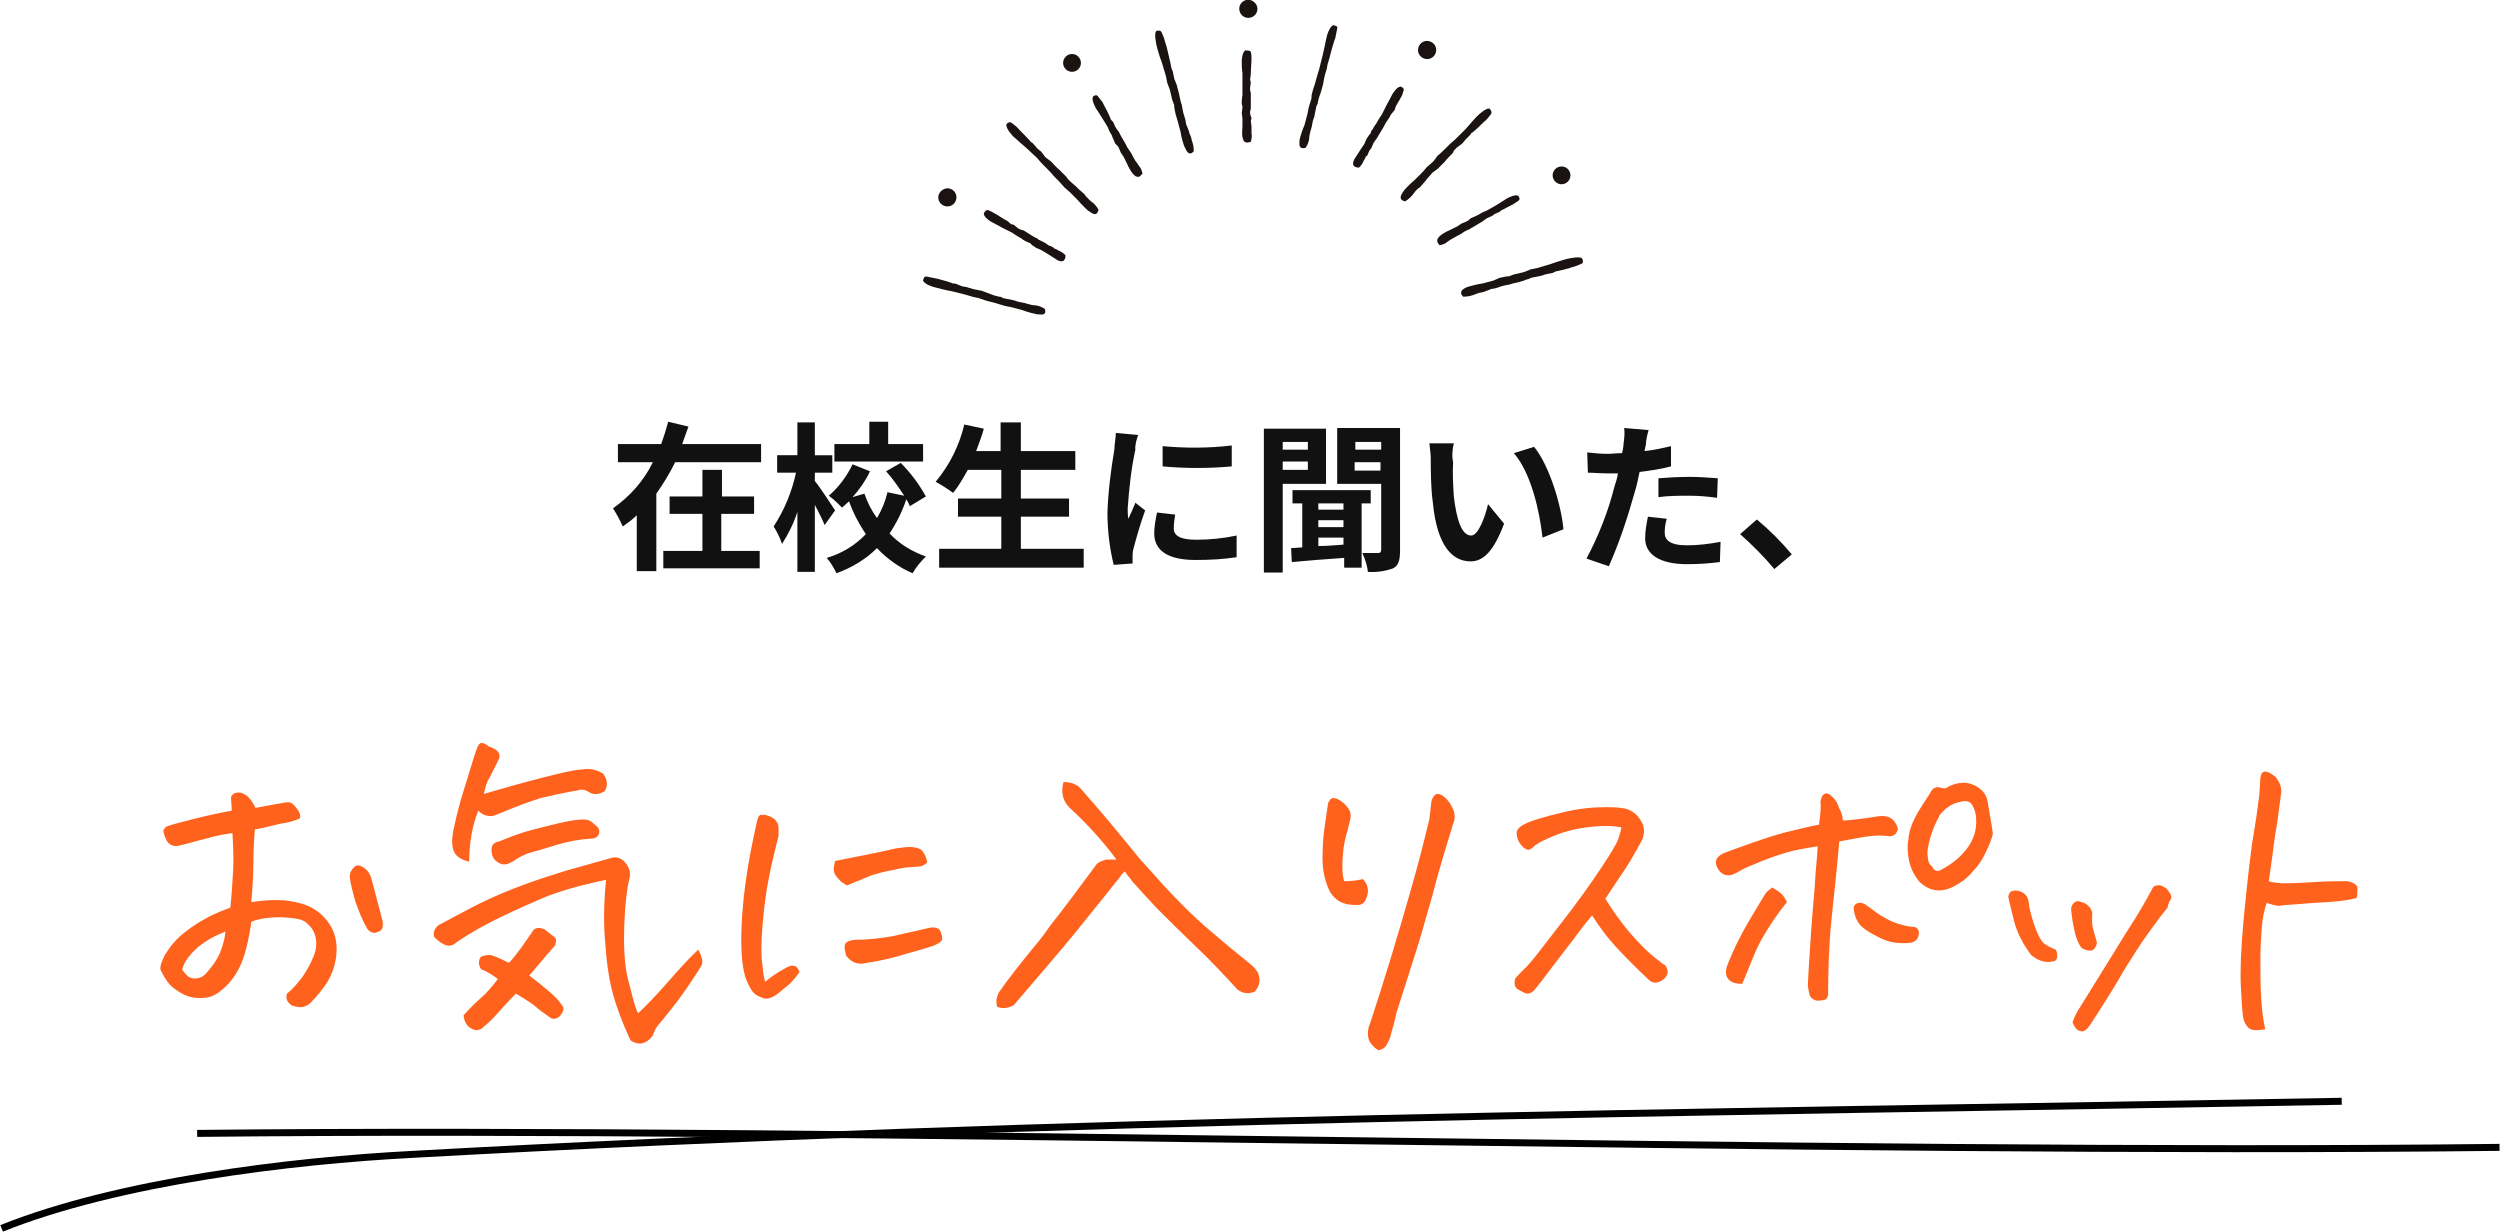
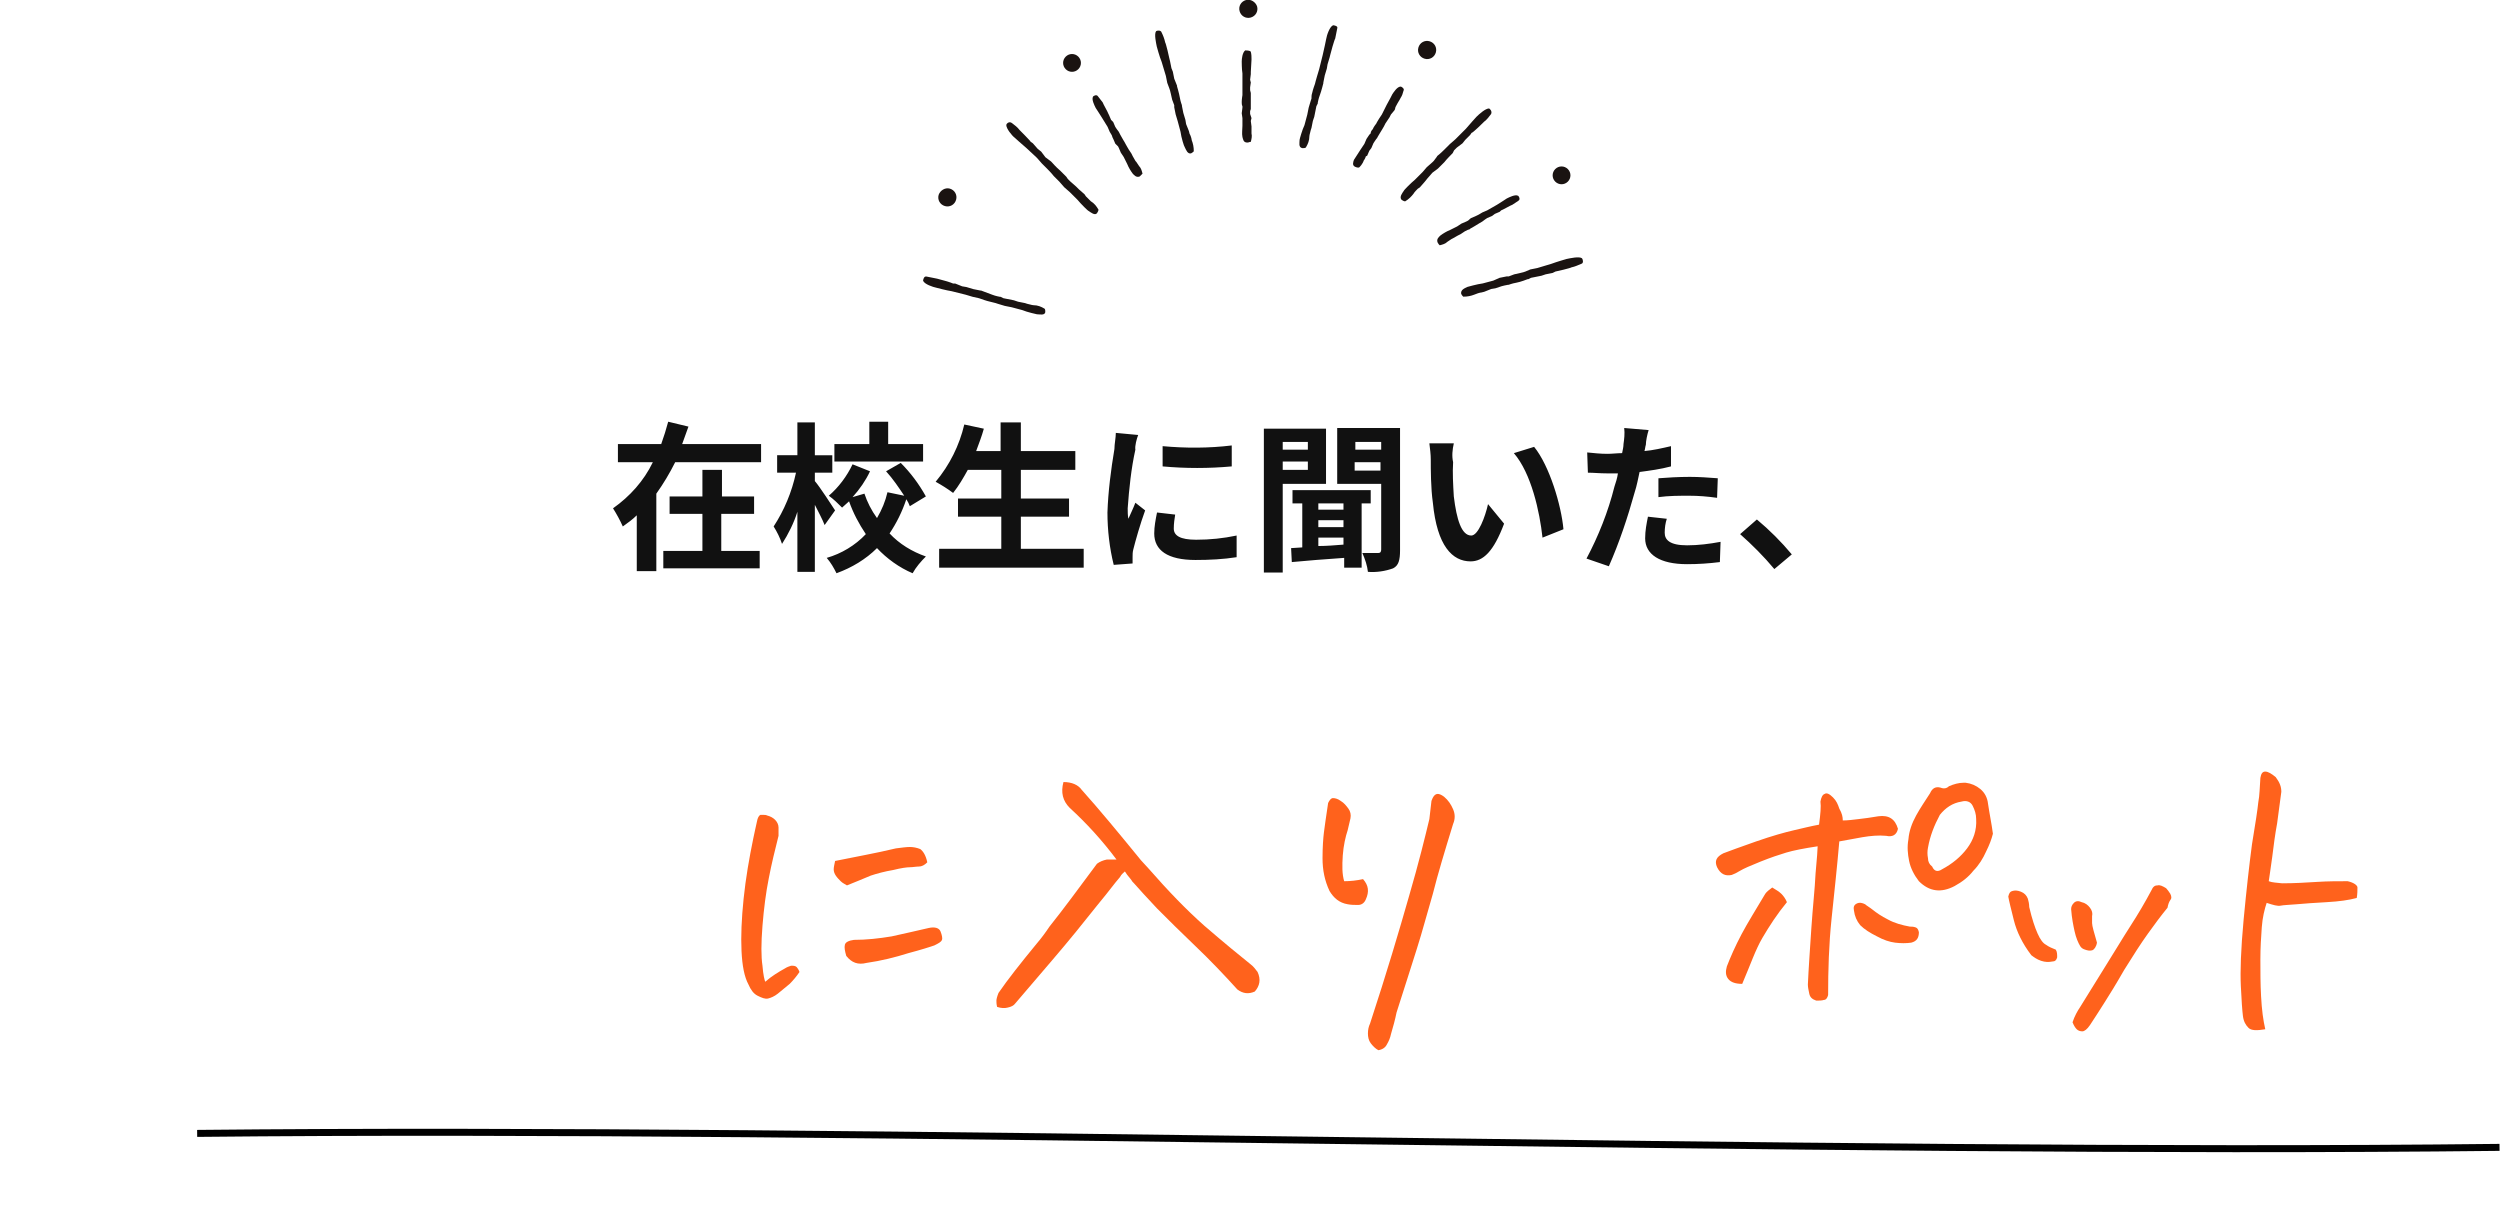
<svg xmlns="http://www.w3.org/2000/svg" version="1.1" id="レイヤー_1" x="0px" y="0px" viewBox="0 0 358 176.4" style="enable-background:new 0 0 358 176.4;" xml:space="preserve">
  <style type="text/css">
	.st0{fill:#111111;}
	.st1{enable-background:new    ;}
	.st2{fill:#FF621C;}
	.st3{fill:none;stroke:#000000;stroke-miterlimit:10;}
	.st4{fill:#1A1311;}
</style>
  <g id="favorite_title" transform="translate(-609.814 -10763.211)">
    <path id="Path_2896" class="st0" d="M713.2,10836.8h4.6v-2.5h-4.6v-3.8h-2.8v3.8h-4.7v2.5h4.7v5.3h-5.6v2.5h13.8v-2.5h-5.5V10836.8   z M707.5,10826.8c0.3-0.8,0.6-1.7,0.9-2.5l-2.9-0.7c-0.3,1.1-0.6,2.1-1,3.2h-6.2v2.6h5c-1.3,2.7-3.3,4.9-5.7,6.6   c0.5,0.8,1,1.7,1.4,2.6c0.7-0.5,1.4-1,2-1.6v8h2.8v-11.1c1-1.4,1.9-2.9,2.7-4.5h12.3v-2.6H707.5z M742,10826.8h-5v-3.2h-2.7v3.2h-5   v2.5H742L742,10826.8z M729.4,10836.3c-0.4-0.6-2.2-3.4-2.9-4.2v-1.2h2.5v-2.5h-2.5v-4.7H724v4.7h-2.9v2.5h2.7   c-0.6,2.8-1.7,5.4-3.2,7.7c0.5,0.8,0.9,1.6,1.2,2.5c0.9-1.4,1.7-3,2.2-4.6v8.6h2.5v-9.6c0.5,1,1.1,2.1,1.4,2.9L729.4,10836.3z    M742.4,10834.3c-1-1.8-2.2-3.4-3.6-4.8l-2.1,1.2c1,1.1,1.8,2.3,2.6,3.5l-2.4-0.5c-0.3,1.3-0.8,2.5-1.5,3.7   c-0.8-1.1-1.4-2.3-1.8-3.5l-1.7,0.5c1-1.1,1.9-2.4,2.5-3.7l-2.5-1c-0.8,1.7-2,3.3-3.4,4.5c0.7,0.5,1.3,1.1,1.9,1.7   c0.3-0.3,0.7-0.6,1-0.9c0.6,1.7,1.4,3.2,2.4,4.7c-1.5,1.6-3.5,2.8-5.6,3.4c0.6,0.7,1,1.4,1.4,2.2c2.2-0.8,4.2-2,5.8-3.6   c1.4,1.5,3.2,2.8,5.1,3.6c0.5-0.9,1.2-1.7,1.9-2.4c-2-0.7-3.8-1.8-5.2-3.3c1-1.5,1.8-3.1,2.4-4.9c0.2,0.3,0.4,0.7,0.5,1   L742.4,10834.3z M756,10841.8v-4.6h6.9v-2.6H756v-4.1h7.8v-2.7H756v-4.1h-2.9v4.1h-3.5c0.4-1.1,0.8-2.1,1.1-3.2l-2.8-0.6   c-0.7,3-2.1,5.8-4.1,8.2c0.9,0.5,1.7,1,2.5,1.6c0.8-1,1.5-2.2,2.1-3.3h4.8v4.1h-6.2v2.6h6.2v4.6h-8.9v2.7h20.7v-2.7H756z    M776.3,10827.1v2.9c3.3,0.3,6.6,0.3,9.9,0v-3C782.9,10827.4,779.6,10827.4,776.3,10827.1z M778.1,10836.9l-2.6-0.3   c-0.2,1-0.4,2-0.4,3c0,2.4,1.9,3.8,5.9,3.8c2,0,4-0.1,5.9-0.4l0-3.1c-1.9,0.4-3.8,0.6-5.8,0.6c-2.3,0-3.2-0.6-3.2-1.6   C777.9,10838.2,778,10837.5,778.1,10836.9L778.1,10836.9z M772.8,10825.5l-3.2-0.3c0,0.7-0.2,1.6-0.2,2.3c-0.5,3-0.9,6.1-1,9.1   c0,2.5,0.3,5.1,0.9,7.5l2.7-0.2c0-0.3,0-0.7,0-0.9c0-0.4,0-0.7,0.1-1.1c0.3-1.2,1-3.7,1.7-5.6l-1.4-1.1c-0.3,0.8-0.7,1.6-1,2.3   c-0.1-0.5-0.1-1-0.1-1.5c0.2-2.8,0.5-5.7,1.1-8.4C772.3,10827.1,772.6,10826,772.8,10825.5L772.8,10825.5z M797.1,10826.5v1.1h-3.6   v-1.1H797.1z M793.5,10830.5v-1.2h3.6v1.2H793.5z M799.7,10832.5v-7.9h-8.9v20.6h2.7v-12.7L799.7,10832.5z M802.2,10836.2h-3.6   v-0.9h3.6V10836.2z M798.6,10840.2h3.6v1c-1.2,0.1-2.5,0.2-3.6,0.2V10840.2z M802.2,10838.7h-3.6v-1h3.6V10838.7z M806.1,10835.3   v-1.9h-11.2v1.9h1.4v6.3l-1.6,0.1l0.1,2c2-0.2,4.7-0.4,7.5-0.6v1.4h2.5v-9.2L806.1,10835.3z M803.8,10830.6v-1.2h3.7v1.2   L803.8,10830.6z M807.6,10826.5v1.1h-3.7v-1.1H807.6z M810.3,10824.5h-9v8h6.3v9.4c0,0.3-0.1,0.5-0.4,0.5c-0.3,0-1.4,0-2.3,0   c0.4,0.9,0.7,1.8,0.8,2.7c1.2,0.1,2.5-0.1,3.6-0.5c0.8-0.4,1-1.2,1-2.6V10824.5z M818,10826.7l-3.5,0c0.1,0.8,0.2,1.6,0.2,2.3   c0,1.4,0,4.1,0.3,6.2c0.6,6.2,2.8,8.4,5.4,8.4c1.8,0,3.3-1.4,4.8-5.4l-2.3-2.8c-0.4,1.8-1.4,4.5-2.4,4.5c-1.4,0-2.1-2.3-2.5-5.6   c-0.1-1.7-0.2-3.4-0.1-4.9C817.7,10828.5,817.8,10827.6,818,10826.7L818,10826.7z M829.5,10827.2l-2.9,0.9   c2.5,2.9,3.7,8.4,4.1,12.1l3-1.2C833.4,10835.6,831.7,10829.9,829.5,10827.2L829.5,10827.2z M848.5,10837.5l-2.7-0.3   c-0.2,1-0.4,2-0.4,3.1c0,2.3,2.1,3.7,6,3.7c1.6,0,3.1-0.1,4.7-0.3l0.1-2.9c-1.6,0.3-3.2,0.5-4.8,0.5c-2.5,0-3.2-0.8-3.2-1.8   C848.2,10838.8,848.3,10838.1,848.5,10837.5z M845.9,10824.8l-3.5-0.3c0.1,0.8,0,1.6-0.1,2.3c0,0.4-0.1,0.8-0.2,1.3   c-0.7,0-1.4,0.1-2.1,0.1c-1,0-1.9-0.1-2.9-0.2l0.1,2.9c0.8,0,1.7,0.1,2.8,0.1c0.5,0,1,0,1.5,0c-0.1,0.7-0.3,1.3-0.5,1.9   c-0.9,3.6-2.3,7.1-4,10.3l3.2,1.1c1.5-3.4,2.7-7,3.7-10.6c0.3-0.9,0.5-2,0.7-2.9c1.5-0.2,3-0.4,4.5-0.8v-2.9   c-1.3,0.3-2.6,0.6-3.8,0.7c0.1-0.3,0.1-0.6,0.2-0.9C845.5,10826.4,845.7,10825.4,845.9,10824.8z M847.3,10831.7v2.7   c1.5-0.2,3-0.2,4.4-0.2c1.3,0,2.6,0.1,4,0.3l0.1-2.8c-1.3-0.1-2.7-0.2-4-0.2C850.2,10831.5,848.5,10831.6,847.3,10831.7   L847.3,10831.7z M863.9,10844.7l2.5-2.1c-1.5-1.8-3.2-3.5-5-5l-2.4,2.1C860.7,10841.2,862.4,10842.9,863.9,10844.7L863.9,10844.7z" />
    <g class="st1">
-       <path class="st2" d="M642.8,10893.2c0.2-1.9,0.3-3.7,0.4-5.4s0-3.5-0.1-5.3c-1.3,0.2-2.4,0.4-3.4,0.7c-0.9,0.2-1.9,0.5-3,0.8    c-0.4,0.1-0.8,0.2-1.2,0.3c-0.4,0.1-0.8,0.1-1.2-0.1c-0.4-0.2-0.6-0.5-0.8-1c-0.2-0.4-0.2-0.7-0.3-0.9c0-0.2,0.1-0.4,0.4-0.7    c0.7-0.3,2-0.6,3.9-1.1c2-0.5,3.8-0.9,5.5-1.2c0-0.7-0.1-1.4-0.1-2c0.2-0.4,0.6-0.6,1-0.6c0,0,0.1,0,0.1,0c0.4,0,0.8,0.2,1.2,0.5    c0.4,0.3,0.8,0.9,1.2,1.7c2-0.4,3.3-0.6,3.9-0.7c0.3-0.1,0.6-0.1,0.9-0.1c0.3,0,0.7,0.3,1.2,1c0.5,0.7,0.5,1.2,0.2,1.4    c-0.6,0.2-1.2,0.4-1.7,0.5c-0.5,0.1-1.2,0.2-1.9,0.4c-0.8,0.2-1.7,0.4-2.7,0.6c-0.1,1.5-0.2,3-0.2,4.6c0,1.6-0.1,3.5-0.3,5.8    c1.2-0.2,2.4-0.3,3.7-0.3s2.5,0.2,3.8,0.6c1.5,0.5,2.7,1.4,3.6,2.7c0.9,1.3,1.2,2.7,1.1,4.3c-0.1,1.5-0.6,3-1.4,4.3    c-0.7,1-1.5,2-2.3,2.8c-0.3,0.3-0.7,0.5-1.1,0.6c-0.4,0.1-0.8,0-1.3-0.1c-0.4-0.1-0.7-0.4-0.9-0.7c-0.2-0.3-0.2-0.7-0.1-1.1    c0.9-0.7,1.6-1.6,2.3-2.5c0.6-0.9,1.1-1.8,1.5-2.8c0.4-0.9,0.5-1.9,0.3-2.8c-0.2-0.9-0.7-1.6-1.5-2.2c-0.3-0.2-0.8-0.4-1.7-0.5    s-1.9-0.2-3.1-0.1c-1.2,0.1-2.2,0.3-2.9,0.6c-0.1,0.8-0.3,2.2-0.8,4.1c-0.5,1.9-1.3,3.5-2.5,4.8c-1.2,1.3-2.4,2-3.5,2    c-1.2,0.1-2.2-0.1-3.1-0.6c-0.9-0.5-1.6-1-2.1-1.7c-0.5-0.7-0.8-1.3-1-1.7c-0.1-0.4,0.1-1.1,0.6-2.1c0.8-1.3,1.7-2.4,2.9-3.3    c1.1-0.9,2.3-1.6,3.4-2.2C640.9,10893.9,641.9,10893.5,642.8,10893.2z M635.9,10902c0.2,0.4,0.5,0.7,0.8,1    c0.4,0.3,0.9,0.4,1.4,0.3c0.6-0.1,1-0.4,1.4-0.9c0.8-0.9,1.4-1.8,1.8-2.7c0.4-1,0.7-2,0.8-3.1c-1.5,0.6-2.8,1.3-4,2.3    C637,10899.9,636.2,10900.9,635.9,10902z M662.4,10896.2c-0.7-1.2-1.2-2.5-1.7-3.9c-0.4-1.4-0.7-2.6-0.8-3.5c0-0.6,0.2-1,0.7-1.5    c0.3-0.2,0.6-0.2,0.8-0.1c0.3,0.1,0.6,0.3,0.8,0.5c0.3,0.2,0.5,0.6,0.7,1c0.6,2.1,1.1,4.2,1.7,6.4c0.1,0.7,0,1.1-0.2,1.3    c-0.2,0.2-0.5,0.3-0.9,0.4C663,10896.8,662.7,10896.6,662.4,10896.2z" />
-       <path class="st2" d="M701.2,10908.3c1.3-1.2,2.7-2.7,4.2-4.4c1.5-1.7,2.9-3.3,4.4-4.7c0.6,1.1,0.7,1.8,0.5,2.2    c-0.2,0.4-0.6,1-1.2,1.9c-0.6,0.9-1.3,2-2.3,3.3c-1,1.3-1.8,2.3-2.3,2.9c-0.6,0.6-1,1.3-1.2,2c-0.9,1.2-2,1.5-3.2,0.7    c-1.2-2.6-2-4.8-2.5-6.6c-0.5-1.8-0.9-4.2-1.1-7.2c-0.3-3-0.2-6.1,0.1-9.2c-3.8,0.8-7,1.7-9.5,2.8c-2.5,1.1-5,2.2-7.3,3.4    c-2.3,1.2-4,2.3-5.1,3.1c-0.4,0.2-0.9,0.2-1.4-0.1c-0.4-0.2-0.8-0.5-1.3-1c-0.2-0.6,0-1.2,0.6-1.7c0.6-0.3,2.2-1.2,4.9-2.6    c2.7-1.4,6-2.8,9.9-4.1c1.6-0.5,3-1,4.5-1.4c2.1-0.6,4-1.1,5.7-1.6c0.7-0.1,1.3,0.2,1.8,0.8c0.5,0.6,0.7,1.3,0.6,2    c-0.4,1.5-0.7,4-0.8,7.3c-0.1,3.3,0.1,6.1,0.8,8.3C700.5,10906.5,700.9,10907.9,701.2,10908.3z M678.3,10879.3    c-0.8,2-1.3,4.5-1.3,7.3c-1.3-0.3-2.1-0.9-2.3-1.8c-0.2-0.7-0.2-1.9,0.2-3.4c0.3-1.5,0.8-3.4,1.5-5.6s1.2-4,1.7-5.4    c0.2-0.5,0.4-0.8,0.7-0.8c0.3,0,0.6,0.2,1,0.5c1.2,0.4,1.7,0.9,1.5,1.7c-0.6,1.3-1.1,2.2-1.4,2.8c-0.4,0.6-0.6,1.4-0.8,2.3    c1.1-0.3,2.7-0.8,4.9-1.4c2.2-0.6,4.1-1.1,5.8-1.5c1.7-0.4,2.8-0.6,3.4-0.6c1-0.2,2,0,3,0.6c0.6,0.9,0.7,1.7,0.2,2.5    c-0.8,0.5-1.6,0.6-2.3,0.1c-0.5-0.3-1-0.4-1.6-0.2c-2.3,0.4-4,0.8-5.3,1.1c-1.3,0.4-3.5,1.2-6.6,2.5    C679.8,10880.2,679,10880,678.3,10879.3z M685.6,10902.9c1.3,1,2.3,1.8,3.1,2.5c0.8,0.7,1.4,1.4,1.8,2.1c0,0.5-0.2,0.9-0.6,1.3    c-0.4,0.3-0.8,0.4-1.2,0.2c-0.7-0.5-1.3-0.9-1.9-1.4c-0.5-0.5-1.6-1.2-3.1-2.1c-0.5,0.5-1.1,1.1-1.9,2c-0.8,0.9-1.5,1.7-2.2,2.3    c-0.2,0.2-0.5,0.4-0.8,0.7c-0.4,0.2-0.7,0.3-1,0.2c-1-0.3-1.5-1-1.6-2.1c0.8-0.9,1.6-1.7,2.5-2.5c0.8-0.7,1.6-1.6,2.4-2.7    c-0.8-0.6-1.6-1.1-2.4-1.4c-0.4-0.6-0.4-1.3,0-1.8c0.6-0.2,1.1-0.3,1.5-0.2c0.9,0.3,1.7,0.7,2.5,1.1c1.2-1.3,2.2-2.8,3.3-4.4    c0.3-0.6,0.9-0.8,1.8-0.4l1.4,1.1c0.3,0.2,0.3,0.6,0.1,1.2C687.7,10900.4,686.5,10901.9,685.6,10902.9z M695.6,10882.6    c-0.2,0.5-0.6,0.7-1.1,0.7c-1.7,0.1-3.3,0.4-5,0.9c-1.6,0.5-2.9,0.9-3.7,1.1c-0.8,0.2-1.7,0.7-2.6,1.3c-0.7,0.4-1.2,0.5-1.7,0.3    c-0.9-0.4-1.3-1-1.3-2c0-0.7,0.4-1.1,1.1-1.2c1.7-0.7,3.3-1.3,4.9-1.7c1.6-0.4,3.1-0.8,4.5-1.1c1.4-0.3,2.5-0.4,3.2-0.3    c0.4,0.1,0.8,0.4,1.2,0.8C695.6,10881.7,695.7,10882.2,695.6,10882.6z" />
      <path class="st2" d="M724.3,10902.4c-0.4,0.6-0.9,1.2-1.4,1.7c-0.6,0.5-1.1,0.9-1.7,1.4c-0.5,0.4-1,0.6-1.4,0.7    c-0.4,0.1-0.9-0.1-1.5-0.4c-0.6-0.3-1-0.9-1.3-1.6c-0.6-1.1-0.9-2.7-1-4.8c-0.1-2.1,0-4.6,0.3-7.5c0.3-2.9,0.8-5.8,1.4-8.7    c0.2-1,0.4-1.8,0.5-2.3c0.1-0.6,0.3-0.9,0.5-1c0.1,0,0.3,0,0.4,0c0.2,0,0.4,0,0.6,0.1c0.4,0.1,0.8,0.3,1.1,0.6    c0.3,0.3,0.5,0.7,0.5,1.1c0,0.4,0,0.8,0,1.2c-0.5,2-1,4-1.4,6.1c-0.4,2-0.7,4.3-0.9,6.8c-0.2,2.5-0.2,4.4,0,5.7    c0.1,1.3,0.3,2.1,0.4,2.3c0.9-0.8,1.9-1.4,2.8-1.9c0.3-0.2,0.6-0.3,0.9-0.4c0.3,0,0.6,0,0.8,0.2    C724,10901.8,724.2,10902.1,724.3,10902.4z M731.1,10890c-0.3-0.2-0.6-0.3-0.9-0.6c-0.2-0.2-0.5-0.5-0.7-0.8    c-0.2-0.3-0.3-0.6-0.3-0.9c0-0.3,0.1-0.7,0.2-1.2c2.9-0.6,5.8-1.1,8.7-1.8c0.8-0.1,1.5-0.2,2-0.2c0.5,0,1,0.1,1.5,0.3    c0.4,0.3,0.8,0.9,1,1.9c-0.4,0.4-0.8,0.6-1.2,0.6c-0.4,0-0.9,0.1-1.3,0.1c-0.4,0-1.2,0.1-2.4,0.4c-1.2,0.2-2.3,0.5-3.2,0.8    C733.5,10889,732.4,10889.5,731.1,10890z M733.9,10901.1c-1.2,0.3-2.1,0-2.9-1c-0.2-0.7-0.3-1.2-0.2-1.6c0.1-0.4,0.6-0.6,1.3-0.7    c1.8,0,3.6-0.2,5.4-0.5c1.8-0.4,3.6-0.8,5.3-1.2c0.9-0.2,1.5,0,1.7,0.5s0.3,1,0.2,1.2c-0.1,0.3-0.5,0.5-1.1,0.8    c-0.6,0.2-1.8,0.6-3.7,1.1C738,10900.3,736,10900.8,733.9,10901.1z" />
      <path class="st2" d="M770.9,10888c-0.2,0.2-0.5,0.4-0.7,0.8c-0.2,0.2-0.9,1.1-2,2.5c-0.4,0.5-0.8,1-1.3,1.6c-1.9,2.4-4,5-6.4,7.8    c-2.4,2.8-4.2,4.9-5.3,6.2c-0.2,0.3-0.6,0.5-1.1,0.6c-0.4,0.1-0.9,0.1-1.5-0.1c-0.1-0.4-0.1-0.7-0.1-0.9s0.1-0.6,0.3-1.1    c1.3-1.9,3.2-4.3,5.5-7.1c0.6-0.7,1.2-1.5,1.8-2.4c2-2.5,4.2-5.5,6.8-9c0.4-0.3,0.9-0.5,1.4-0.6c0.5,0,1,0,1.4,0    c-2.1-2.8-4.3-5.2-6.7-7.4c-1-1-1.3-2.2-0.9-3.7c1.2,0,2.1,0.4,2.6,1.1c2.6,2.9,5.4,6.3,8.5,10.1c0.4,0.4,0.7,0.8,1.1,1.2    c2.8,3.2,5.4,5.9,8,8.2c2.9,2.5,5.1,4.3,6.6,5.5c0.4,0.3,0.7,0.7,1,1.1c0.5,1.1,0.3,2-0.4,2.8c-0.9,0.4-1.7,0.3-2.5-0.3    c-1.9-2.1-3.9-4.2-6-6.2s-3.9-3.8-5.5-5.4c-1.5-1.6-2.6-2.8-3.3-3.6c-0.2-0.2-0.3-0.3-0.4-0.5    C771.3,10888.6,771,10888.2,770.9,10888z" />
      <path class="st2" d="M802.8,10882.1c-0.3,0.9-0.6,2.2-0.7,3.6c-0.1,1.5-0.1,2.7,0.2,3.7c0.9,0,1.8-0.1,2.7-0.3    c0.8,0.9,0.9,1.8,0.4,2.9c-0.2,0.5-0.6,0.8-1.1,0.8c-0.5,0-1,0-1.5-0.1c-1.2-0.2-2-0.9-2.6-1.9c-0.7-1.5-1-3-1-4.7    c0-1.6,0.1-2.9,0.2-3.7c0.1-0.8,0.3-2.2,0.6-4.2c0.2-0.4,0.4-0.7,0.7-0.7c0.3,0,0.7,0.1,1.1,0.4c0.5,0.3,0.8,0.7,1.1,1.1    c0.3,0.4,0.4,0.9,0.3,1.4C803,10881.2,802.9,10881.7,802.8,10882.1z M807.2,10913.6c-0.4-0.2-0.8-0.6-1.1-1    c-0.3-0.4-0.4-0.9-0.4-1.4c0-0.5,0.1-1,0.3-1.4c2.4-7.3,4.2-13.4,5.6-18.3c1.4-4.8,2.3-8.5,2.9-11c0.1-0.8,0.2-1.7,0.3-2.6    c0.2-0.6,0.5-1,0.9-1c0.2,0,0.5,0.1,0.9,0.4c0.6,0.5,1,1.1,1.3,1.8c0.3,0.7,0.3,1.4,0,2.1c-1.2,3.9-2.2,7.2-2.9,10    c-0.8,2.7-1.5,5.4-2.3,7.9c-0.8,2.6-1.8,5.6-2.9,9.1c-0.2,1-0.5,2.1-0.8,3.1c-0.1,0.5-0.3,1-0.6,1.5    C808.2,10913.2,807.8,10913.5,807.2,10913.6z" />
-       <path class="st2" d="M842,10881.7c-0.9-0.2-2.2-0.3-4.2-0.1s-3.7,0.6-5.2,1.2c-1.5,0.6-2.5,1.1-3,1.5c-0.4,0.4-0.7,0.6-0.9,0.6    c-0.2,0-0.4-0.1-0.7-0.3c-0.2-0.2-0.5-0.5-0.7-0.9c-0.2-0.4-0.3-0.8-0.3-1.2c0-0.4,0.3-0.8,0.8-1.1c1-0.6,3-1.2,6-1.9    c2.1-0.5,4-0.7,5.9-0.7c0.7,0,1.5,0,2.2,0.1c1.2,0.1,2.2,0.7,2.8,1.7c0.7,1,0.7,2.1,0.1,3.2c-1,1.8-1.9,3.4-2.7,4.5    c-0.8,1.2-1.6,2.4-2.4,3.6c1.6,2.6,3.2,4.6,4.6,6.1c1.4,1.5,2.5,2.4,3.1,2.8c0.3,0.3,0.6,0.5,0.8,0.6c0.2,0.1,0.3,0.4,0.4,0.8    c0.1,0.4-0.1,0.7-0.4,1.1c-0.3,0.3-0.7,0.5-1.1,0.6c-0.5,0.1-0.9-0.1-1.2-0.4c-1.8-1.7-3.3-3.2-4.6-4.6c-1.3-1.4-2.4-2.9-3.5-4.6    c-0.6,0.7-1.5,1.8-2.5,3.2c-1.1,1.4-2.2,2.9-3.3,4.3c-1.1,1.5-1.9,2.5-2.4,3.1c-0.4,0.5-0.8,0.6-1.1,0.6c-0.4-0.1-0.8-0.3-1.3-0.6    c-0.5-0.3-0.6-0.8-0.4-1.6c0.9-1,1.7-1.7,2.1-2.2c0.5-0.5,1.9-2.4,4.4-5.6s4.4-5.9,5.8-8c1.4-2.1,2.2-3.5,2.4-4    C841.7,10882.9,841.9,10882.3,842,10881.7z" />
      <path class="st2" d="M873.7,10880.7c0.7,0,1.5-0.1,2.3-0.2c0.8-0.1,1.7-0.2,2.8-0.4c1.5-0.2,2.4,0.4,2.8,1.8    c-0.2,0.9-0.8,1.2-1.7,1c-1.1-0.1-2.2,0-3.4,0.2c-1.1,0.2-2.2,0.4-3.3,0.6c-0.3,3.5-0.7,7.2-1.1,11c-0.4,3.8-0.5,7.5-0.5,11    c-0.1,0.4-0.3,0.7-0.6,0.7c-0.3,0.1-0.7,0.1-1.1,0.1c-0.6-0.2-0.9-0.5-1-1c-0.1-0.5-0.2-0.9-0.2-1.3c0.1-2.3,0.3-5,0.5-8.1    c0.2-3,0.5-5.6,0.6-7.8c0.2-2.2,0.3-3.5,0.3-3.9c-2,0.3-3.5,0.6-4.5,0.9c-1,0.3-2.2,0.7-3.7,1.3c-1.5,0.6-2.4,1-2.9,1.3    s-0.9,0.5-1.2,0.6c-0.9,0.2-1.6-0.1-2.1-1.1c-0.4-0.9-0.1-1.5,0.9-2c0.8-0.3,2.4-0.9,4.7-1.7c2.3-0.8,4.1-1.3,5.4-1.6    c1.3-0.3,2.5-0.6,3.6-0.8c0.2-1.5,0.3-2.6,0.2-3.3c0.1-0.6,0.3-1,0.6-1.1c0.3-0.2,0.7,0,1.2,0.5c0.5,0.5,0.7,1,0.9,1.6    C873.6,10879.7,873.7,10880.2,873.7,10880.7z M859.3,10904.1c-0.9,0-1.6-0.2-2-0.7s-0.4-1.1-0.2-1.8c0.5-1.3,1.2-2.9,2.1-4.6    c0.9-1.7,2.1-3.6,3.4-5.8c0.2-0.3,0.6-0.6,1-0.9c0.5,0.3,1,0.6,1.3,0.9s0.6,0.7,0.8,1.2c-1.4,1.7-2.5,3.4-3.5,5.1    S860.5,10901.3,859.3,10904.1z M876.2,10895.7c-0.5-0.6-0.8-1.3-0.9-2.1c-0.1-0.5,0-0.8,0.4-1c0.4-0.2,0.8-0.1,1.2,0.1    c0.2,0.2,0.6,0.4,1.1,0.8c0.5,0.4,1.2,0.9,2.2,1.4c0.9,0.5,2,0.8,3.1,1c0.2,0,0.5,0,0.8,0.1s0.4,0.3,0.5,0.7    c0,0.8-0.3,1.3-1.1,1.5c-0.7,0.1-1.5,0.1-2.3,0c-0.8-0.1-1.7-0.4-2.6-0.9C877.6,10896.8,876.8,10896.3,876.2,10895.7z     M895.2,10882.6c-0.2,0.8-0.5,1.6-1,2.6c-0.4,0.9-1,1.9-1.8,2.7c-0.7,0.9-1.6,1.6-2.7,2.2c-1.9,1-3.6,0.8-5.1-0.7    c-0.7-0.9-1.2-1.9-1.4-2.9c-0.2-1-0.3-2-0.1-3.1c0.1-1.2,0.5-2.3,1.1-3.4c0.6-1.1,1.3-2.1,2-3.2c0.3-0.7,0.8-1,1.5-0.8    c0.5,0.2,0.9,0.1,1.2-0.2c0.7-0.3,1.4-0.5,2.1-0.5c0.1,0,0.2,0,0.3,0c0.8,0.1,1.5,0.4,2.1,0.9c0.6,0.5,1,1.2,1.1,2.1    C894.7,10879.7,895,10881.1,895.2,10882.6z M885.9,10884.6c-0.1,0.5-0.1,1,0,1.5c0,0.5,0.2,0.9,0.6,1.2c0.3,0.7,0.8,0.8,1.4,0.4    c1.5-0.8,2.7-1.8,3.6-3c0.9-1.2,1.4-2.6,1.3-4.2c0-0.7-0.2-1.3-0.5-1.9c-0.3-0.6-0.9-0.8-1.6-0.6c-1.3,0.2-2.3,0.9-3.1,1.9    C886.8,10881.4,886.2,10882.9,885.9,10884.6z" />
      <path class="st2" d="M900.4,10893.1c0.4,1.7,0.8,2.9,1.2,3.8s0.8,1.4,1.2,1.6c0.4,0.3,0.9,0.5,1.4,0.7c0.2,0.3,0.2,0.7,0.2,1.1    c-0.1,0.4-0.3,0.6-0.7,0.6c-0.5,0.1-1,0.1-1.6-0.1c-0.6-0.2-1-0.5-1.4-0.8c-1.3-1.7-2.1-3.4-2.5-5c-0.4-1.6-0.7-2.8-0.8-3.4    c0.1-0.4,0.2-0.7,0.6-0.8c0.3-0.1,0.7-0.1,1.2,0.1c0.5,0.2,0.8,0.5,1,1C900.3,10892.2,900.4,10892.7,900.4,10893.1z     M907.7,10898.7c-0.3-0.5-0.6-1.2-0.8-2.1c-0.2-0.9-0.4-1.9-0.5-3.2c0-0.3,0.1-0.6,0.4-0.9c0.3-0.3,0.7-0.3,1.1-0.1    c0.5,0.1,0.9,0.4,1.2,0.8s0.4,0.8,0.3,1.2c0,0.2,0,0.6,0,1c0,0.4,0.3,1.4,0.7,2.8c-0.1,0.6-0.4,1-0.7,1.1c-0.4,0.1-0.7,0-1-0.1    C908.1,10899.1,907.9,10899,907.7,10898.7z M920,10890.4c0.2,0.2,0.4,0.5,0.6,0.8c0.2,0.4,0.2,0.7,0,0.9c-0.2,0.3-0.3,0.6-0.4,1.1    c-0.9,1.1-1.8,2.3-2.8,3.7c-1,1.4-2.1,3.1-3.4,5.2c-1.2,2.1-2.2,3.7-2.9,4.8c-0.7,1.1-1.4,2.2-2,3.1c-0.4,0.6-0.8,0.9-1.1,0.9    c-0.3,0-0.6-0.1-0.8-0.3c-0.2-0.2-0.4-0.5-0.6-1c0.3-0.9,0.7-1.6,1.1-2.2c0.4-0.6,1.4-2.3,3.1-5c1.7-2.7,3-4.9,4.1-6.6    c1.1-1.7,2.1-3.4,3-5.1c0.2-0.5,0.5-0.7,0.8-0.7c0,0,0.1,0,0.1,0C919.1,10889.9,919.5,10890.1,920,10890.4z" />
      <path class="st2" d="M936.5,10876.6c-0.2,1.4-0.4,2.9-0.6,4.5c-0.3,1.6-0.5,3.2-0.7,4.8c-0.2,1.6-0.4,2.7-0.5,3.5    c0.5,0.2,1.1,0.2,1.9,0.3c1.8,0,3.4-0.1,5-0.2s3-0.1,4.4-0.1c0.9,0.2,1.4,0.6,1.4,0.9c0,0.4,0,0.9-0.1,1.5    c-1.1,0.3-2.5,0.5-4.3,0.6c-1.8,0.1-3.2,0.2-4.3,0.3c-1.1,0.1-1.8,0.1-2.3,0.2c-0.4,0.1-1.1-0.1-2-0.4c-0.3,0.9-0.6,2.1-0.7,3.5    c-0.1,1.4-0.2,2.9-0.2,4.6c0,1.7,0,3.5,0.1,5.3c0.1,1.9,0.3,3.4,0.6,4.7c-1.2,0.2-2,0.2-2.4-0.2c-0.4-0.4-0.7-0.9-0.8-1.7    c-0.1-0.8-0.2-2.2-0.3-4.3c-0.1-2.1,0-5.2,0.4-9.5c0.4-4.2,0.8-7.8,1.2-10.8c0.5-3,0.8-5,0.9-6c0.2-1,0.2-2.2,0.3-3.5    c0.1-0.6,0.3-0.9,0.7-0.9c0.4,0,0.9,0.3,1.5,0.8C936.3,10875.3,936.5,10875.9,936.5,10876.6z" />
    </g>
    <g id="line" transform="translate(51.046 8805.914)">
-       <path id="Path_2143" class="st3" d="M559,2133.2c16.7-6.7,41.5-9.7,58.9-10.6c93.9-5.2,181.5-5.9,276.2-7.6" />
      <path id="Path_2144" class="st3" d="M587,2119.6c96.7-1,233,3.1,329.7,2" />
    </g>
    <g id="obj" transform="translate(687.127 10307.321)">
      <path id="Path_2761" class="st4" d="M57.1,483.8c-0.2,0.7,0.2,1.4,0.9,1.6c0.7,0.2,1.4-0.2,1.6-0.9c0.2-0.7-0.2-1.4-0.9-1.6    c0,0,0,0,0,0C58,482.7,57.3,483.2,57.1,483.8z" />
      <path id="Path_2762" class="st4" d="M75.3,464c-0.5,0.5-0.5,1.3,0,1.8c0.5,0.5,1.3,0.5,1.8,0s0.5-1.3,0-1.8c0,0,0,0,0,0    C76.6,463.5,75.8,463.5,75.3,464z" />
      <path id="Path_2763" class="st4" d="M101.1,455.9c-0.7,0.2-1.1,0.9-0.9,1.6s0.9,1.1,1.6,0.9c0.7-0.2,1.1-0.9,0.9-1.6c0,0,0,0,0,0    C102.5,456.2,101.8,455.7,101.1,455.9z" />
      <path id="Path_2764" class="st4" d="M127.4,461.8c-0.7-0.2-1.4,0.2-1.6,0.9c-0.2,0.7,0.2,1.4,0.9,1.6c0.7,0.2,1.4-0.2,1.6-0.9    c0,0,0,0,0,0C128.5,462.7,128.1,462,127.4,461.8z" />
      <path id="Path_2765" class="st4" d="M147.2,480.1c-0.5-0.5-1.3-0.5-1.8,0c-0.5,0.5-0.5,1.3,0,1.8c0.5,0.5,1.3,0.5,1.8,0    C147.7,481.4,147.7,480.6,147.2,480.1C147.2,480.1,147.2,480.1,147.2,480.1z" />
      <g id="Group_3349" transform="translate(54.873 495.493)">
        <path id="Path_2766" class="st4" d="M8.3,2L8.2,2L7.7,1.9L7.2,1.8l-1-0.3L5.6,1.4L4.6,1L4.3,1C4.2,0.9,2.1,0.3,2,0.3     C1.5,0.2,1,0.1,0.5,0C0.1-0.1,0,0.5,0,0.6c0.2,0.5,1.4,0.9,1.9,1c0,0,1.5,0.4,2.2,0.5l2,0.5l1,0.3L8,3.1l0.3,0.1     c0,0,0.8,0.3,1.3,0.4c0.3,0.1,0.5,0.1,0.8,0.2l0.3,0.1l1,0.3l1,0.2l1.5,0.4c0.7,0.3,2.1,0.6,2.1,0.6c0.4,0,1.1,0.2,1.2-0.3     c0-0.2,0-0.4-0.1-0.5c-0.5-0.3-1-0.5-1.6-0.5c-0.2,0-0.8-0.2-0.9-0.2l-0.3-0.1l-1-0.2l-0.6-0.2l-1-0.2l-0.5-0.1l-0.4-0.2l-0.1,0     c0,0-0.6-0.1-1.1-0.3S8.3,2,8.3,2z" />
      </g>
      <g id="Group_3350" transform="translate(63.568 485.981)">
-         <path id="Path_2767" class="st4" d="M5.7,2.9L5.7,2.9L5.3,2.8L4.9,2.6L4.3,2.1L3.9,2L3.3,1.5L3.1,1.4C3,1.4,1.7,0.5,1.6,0.5     C1.3,0.3,0.9,0.1,0.6,0C0.3-0.1,0,0.4,0,0.5c0,0.5,0.8,1,1.1,1.2c0,0,1,0.5,1.5,0.8L4,3.2l0.6,0.4l0.5,0.3L5.3,4     c0,0,0.5,0.4,0.8,0.5c0.2,0.1,0.4,0.2,0.5,0.2L6.9,5l0.6,0.4l0.7,0.3l1,0.6c0.5,0.3,0.9,0.6,1.4,0.9c0.3,0.1,0.8,0.3,1-0.2     c0.1-0.2,0.1-0.3,0.1-0.5c0-0.1-0.6-0.6-1-0.7c-0.1-0.1-0.5-0.3-0.6-0.3L9.9,5.3L9.2,5L8.8,4.7L8.2,4.4L7.8,4.2L7.6,4L7.5,4     c0,0-0.4-0.2-0.7-0.4S5.7,2.9,5.7,2.9z" />
-       </g>
+         </g>
      <g id="Group_3351" transform="translate(66.788 473.406)">
        <path id="Path_2768" class="st4" d="M6.5,5.7L6.4,5.6L6,5.3L5.6,5L5,4.2L4.5,3.8L3.8,3L3.5,2.8C3.5,2.7,2,1.2,1.9,1.1     c-0.3-0.4-0.7-0.7-1.1-1C0.4-0.2,0,0.2,0,0.4c0,0.5,0.8,1.5,1.2,1.8c0,0,1.1,1,1.7,1.5l1.5,1.4l0.7,0.8l0.6,0.6l0.2,0.2     c0,0,0.6,0.6,0.9,1C7,7.9,7.2,8.1,7.4,8.3l0.2,0.2l0.7,0.8l0.8,0.7l1.1,1.1c0.5,0.6,1.5,1.6,1.6,1.6c0.3,0.2,0.9,0.7,1.2,0.3     c0.1-0.2,0.2-0.3,0.2-0.5c-0.3-0.5-0.6-0.9-1.1-1.2c-0.1-0.1-0.6-0.6-0.7-0.7l-0.2-0.3l-0.8-0.7L10,9.2L9.2,8.5L8.8,8.1L8.6,7.8     L8.5,7.7c0,0-0.4-0.4-0.8-0.8C7.2,6.5,6.5,5.7,6.5,5.7z" />
      </g>
      <g id="Group_3352" transform="translate(79.095 469.559)">
-         <path id="Path_2769" class="st4" d="M3.8,5.2L3.8,5.2L3.5,4.8L3.3,4.5L3,3.8L2.7,3.5L2.4,2.8L2.3,2.6c0-0.1-0.8-1.5-0.8-1.6     C1.3,0.7,1,0.4,0.8,0.1c-0.2-0.3-0.7,0-0.7,0.1c-0.2,0.4,0.2,1.2,0.4,1.6c0,0,0.6,0.9,0.9,1.4l0.8,1.3l0.3,0.7l0.3,0.5L2.9,6     c0,0,0.3,0.6,0.4,0.9C3.4,7,3.6,7.2,3.7,7.3l0.1,0.2l0.3,0.7l0.4,0.6l0.5,1c0.2,0.5,0.5,1,0.8,1.4c0.2,0.2,0.5,0.6,1,0.4     c0.1-0.1,0.2-0.2,0.4-0.4c-0.1-0.4-0.2-0.8-0.5-1.1c-0.1-0.1-0.3-0.5-0.4-0.6L6.2,9.4L5.8,8.7L5.6,8.3L5.2,7.7L5,7.4L4.8,7L4.8,7     c0,0-0.2-0.4-0.4-0.7S3.8,5.2,3.8,5.2z" />
+         <path id="Path_2769" class="st4" d="M3.8,5.2L3.8,5.2L3.5,4.8L3.3,4.5L3,3.8L2.7,3.5L2.4,2.8L2.3,2.6c0-0.1-0.8-1.5-0.8-1.6     C1.3,0.7,1,0.4,0.8,0.1c-0.2-0.3-0.7,0-0.7,0.1c-0.2,0.4,0.2,1.2,0.4,1.6c0,0,0.6,0.9,0.9,1.4l0.8,1.3l0.3,0.7l0.3,0.5L2.9,6     c0,0,0.3,0.6,0.4,0.9C3.4,7,3.6,7.2,3.7,7.3l0.1,0.2l0.3,0.7l0.4,0.6l0.5,1c0.2,0.5,0.5,1,0.8,1.4c0.2,0.2,0.5,0.6,1,0.4     c0.1-0.1,0.2-0.2,0.4-0.4c-0.1-0.4-0.2-0.8-0.5-1.1c-0.1-0.1-0.3-0.5-0.4-0.6L6.2,9.4L5.8,8.7L5.6,8.3L5.2,7.7L4.8,7L4.8,7     c0,0-0.2-0.4-0.4-0.7S3.8,5.2,3.8,5.2z" />
      </g>
      <g id="Group_3353" transform="translate(88.138 460.257)">
        <path id="Path_2770" class="st4" d="M3.1,8l0-0.1L2.9,7.4L2.7,6.9l-0.2-1L2.3,5.4l-0.2-1L2,4c0-0.1-0.5-2.2-0.6-2.3     C1.3,1.2,1.1,0.7,0.9,0.3C0.8-0.1,0.2,0,0.1,0.1c-0.3,0.4,0,1.7,0.1,2.2c0,0,0.4,1.5,0.7,2.2l0.6,2l0.2,1L2,8.3l0.1,0.3     c0,0,0.2,0.8,0.3,1.3c0.1,0.3,0.2,0.5,0.3,0.8L2.7,11l0.2,1l0.3,1l0.4,1.5c0.1,0.8,0.5,2.1,0.6,2.2c0.2,0.4,0.4,1,0.9,0.9     c0.2-0.1,0.3-0.2,0.4-0.3c0-0.6-0.1-1.1-0.3-1.6c0-0.2-0.2-0.8-0.3-0.9l-0.1-0.4l-0.4-1l-0.1-0.6l-0.3-1l-0.1-0.5l-0.1-0.5l0-0.1     c0,0-0.2-0.5-0.3-1.1S3.1,8,3.1,8z" />
      </g>
      <g id="Group_3354" transform="translate(100.503 463.105)">
        <path id="Path_2771" class="st4" d="M1.3,6.2V6.1L1.2,5.7V5.3l0.1-0.7L1.2,4.2l0.1-0.8l0-0.3c0-0.1,0.1-1.6,0.1-1.8     c0-0.4,0-0.7-0.1-1.1C1.2,0,0.6,0,0.5,0C0.1,0.3,0,1.2,0,1.6c0,0,0,1.1,0.1,1.7l0,1.5L0.1,5.6v0.6l0,0.2c0,0-0.1,0.6-0.1,1     c0,0.2,0,0.4,0.1,0.6l0,0.2L0,9l0.1,0.7l0,1.1c0,0.5-0.1,1.1,0,1.6c0.1,0.3,0.1,0.8,0.7,0.8c0.2,0,0.3-0.1,0.5-0.1     c0.1-0.4,0.2-0.8,0.1-1.2c0-0.1,0-0.6,0-0.7l0-0.3l-0.1-0.8l0.1-0.4L1.2,9.1V8.7l0.1-0.3V8.2c0,0,0-0.4,0-0.8S1.3,6.2,1.3,6.2z" />
      </g>
      <g id="Group_3355" transform="translate(108.79 459.506)">
        <path id="Path_2772" class="st4" d="M3.4,8.3l0-0.1l0.1-0.5l0.1-0.5l0.3-1L4,5.6l0.3-1l0.1-0.4c0-0.1,0.6-2.2,0.7-2.3     c0.1-0.5,0.2-1,0.3-1.5C5.5,0.1,4.9,0,4.8,0c-0.5,0.2-0.9,1.4-1,2c0,0-0.3,1.5-0.5,2.3l-0.5,2l-0.3,1L2.3,8L2.2,8.4     c0,0-0.3,0.8-0.4,1.3c-0.1,0.3-0.1,0.5-0.1,0.8l-0.1,0.3l-0.3,1l-0.2,1l-0.4,1.5C0.4,14.9,0,16.3,0,16.4c0,0.4-0.2,1.1,0.4,1.2     c0.2,0,0.4,0,0.5-0.1c0.3-0.5,0.5-1,0.5-1.6c0-0.2,0.2-0.8,0.2-0.9l0.1-0.3l0.2-1l0.2-0.6l0.2-1l0.1-0.5l0.2-0.4l0-0.1     c0,0,0.1-0.6,0.3-1.1S3.4,8.3,3.4,8.3z" />
      </g>
      <g id="Group_3356" transform="translate(116.468 468.287)">
        <path id="Path_2773" class="st4" d="M4.4,5.7L4.4,5.7l0.2-0.4l0.2-0.3l0.4-0.6l0.2-0.4l0.5-0.6l0.1-0.2C5.9,3,6.8,1.7,6.8,1.6     c0.2-0.3,0.3-0.6,0.4-1C7.4,0.3,6.9,0,6.8,0c-0.5,0-1,0.8-1.2,1.1c0,0-0.5,1-0.8,1.5L4.1,4L3.7,4.6L3.4,5.1L3.3,5.3     c0,0-0.4,0.5-0.5,0.8C2.6,6.3,2.5,6.5,2.5,6.7L2.3,6.9L1.9,7.5L1.6,8.2L1,9.1c-0.3,0.5-0.6,0.9-0.9,1.4c-0.1,0.3-0.3,0.8,0.2,1     c0.2,0.1,0.3,0.1,0.5,0.1c0.1,0,0.6-0.6,0.7-1c0.1-0.1,0.3-0.5,0.3-0.6L2,9.9l0.3-0.7l0.3-0.4l0.3-0.7l0.2-0.3l0.2-0.3l0.1-0.1     c0,0,0.2-0.4,0.4-0.7S4.4,5.7,4.4,5.7z" />
      </g>
      <g id="Group_3357" transform="translate(123.21 471.421)">
        <path id="Path_2774" class="st4" d="M7.4,6.5l0.1-0.1L7.7,6l0.4-0.4L8.9,5l0.4-0.5L10,3.8l0.2-0.3C10.4,3.5,11.9,2,12,1.9     c0.4-0.3,0.7-0.7,1-1.1C13.2,0.4,12.8,0,12.7,0c-0.5,0-1.4,0.8-1.8,1.2c0,0-1,1.1-1.5,1.7L7.9,4.4L7.1,5.1L6.5,5.7L6.3,5.9     c0,0-0.6,0.6-1,0.9C5.2,7,5,7.2,4.8,7.5L4.6,7.7L3.8,8.4L3.2,9.1l-1.1,1.1c-0.6,0.5-1.6,1.5-1.6,1.6c-0.2,0.3-0.7,0.9-0.3,1.3     c0.2,0.1,0.3,0.2,0.5,0.2c0.5-0.3,0.9-0.7,1.2-1.1C2,12,2.4,11.6,2.5,11.5l0.3-0.2l0.7-0.8L3.9,10l0.7-0.8L5,8.9l0.4-0.3l0.1-0.1     c0,0,0.4-0.4,0.8-0.8C6.6,7.3,7.4,6.5,7.4,6.5z" />
      </g>
      <g id="Group_3358" transform="translate(128.453 483.815)">
        <path id="Path_2775" class="st4" d="M6.5,3.8L6.5,3.8l0.4-0.3l0.3-0.2L7.9,3l0.4-0.3L9,2.4l0.2-0.2c0.1,0,1.5-0.8,1.6-0.8     c0.3-0.2,0.6-0.4,0.9-0.6c0.3-0.2,0-0.7-0.1-0.7c-0.4-0.2-1.2,0.2-1.6,0.4c0,0-0.9,0.6-1.4,0.9L7.2,2.2L6.5,2.5L6,2.8L5.8,2.9     c0,0-0.6,0.3-0.9,0.4C4.7,3.4,4.6,3.6,4.4,3.7L4.2,3.8L3.5,4.1L2.9,4.5l-1,0.5c-0.5,0.2-1,0.5-1.4,0.8c-0.2,0.2-0.6,0.5-0.4,1     C0.2,7,0.3,7.1,0.4,7.2c0.4-0.1,0.8-0.2,1.1-0.5c0.1-0.1,0.5-0.3,0.6-0.4l0.2-0.1L3,5.8l0.4-0.2L4,5.2L4.4,5l0.3-0.1l0.1-0.1     c0,0,0.4-0.2,0.7-0.4S6.5,3.8,6.5,3.8z" />
      </g>
      <g id="Group_3359" transform="translate(131.927 492.774)">
        <path id="Path_2776" class="st4" d="M9.5,3.1l0.1,0l0.4-0.2l0.5-0.1l1-0.2l0.6-0.2l1-0.2L13.5,2c0.1,0,2.2-0.5,2.3-0.6     c0.5-0.1,0.9-0.3,1.4-0.5c0.4-0.1,0.2-0.7,0.1-0.8c-0.4-0.3-1.7,0-2.2,0.1c0,0-1.4,0.4-2.2,0.7l-2,0.6l-1,0.2L9.2,2L8.9,2.1     c0,0-0.8,0.2-1.3,0.3C7.3,2.5,7.1,2.6,6.8,2.7L6.5,2.7l-1,0.2L4.6,3.3L3.1,3.7C2.3,3.8,0.9,4.2,0.9,4.2C0.5,4.4-0.1,4.6,0,5.2     c0.1,0.2,0.2,0.3,0.3,0.4c0.6,0,1.1-0.1,1.6-0.3C2.1,5.2,2.7,5,2.9,5l0.4-0.1l1-0.4l0.6-0.1l0.9-0.3L6.2,4l0.5-0.1l0.1,0     c0,0,0.5-0.2,1.1-0.3S9.5,3.1,9.5,3.1z" />
      </g>
    </g>
  </g>
</svg>